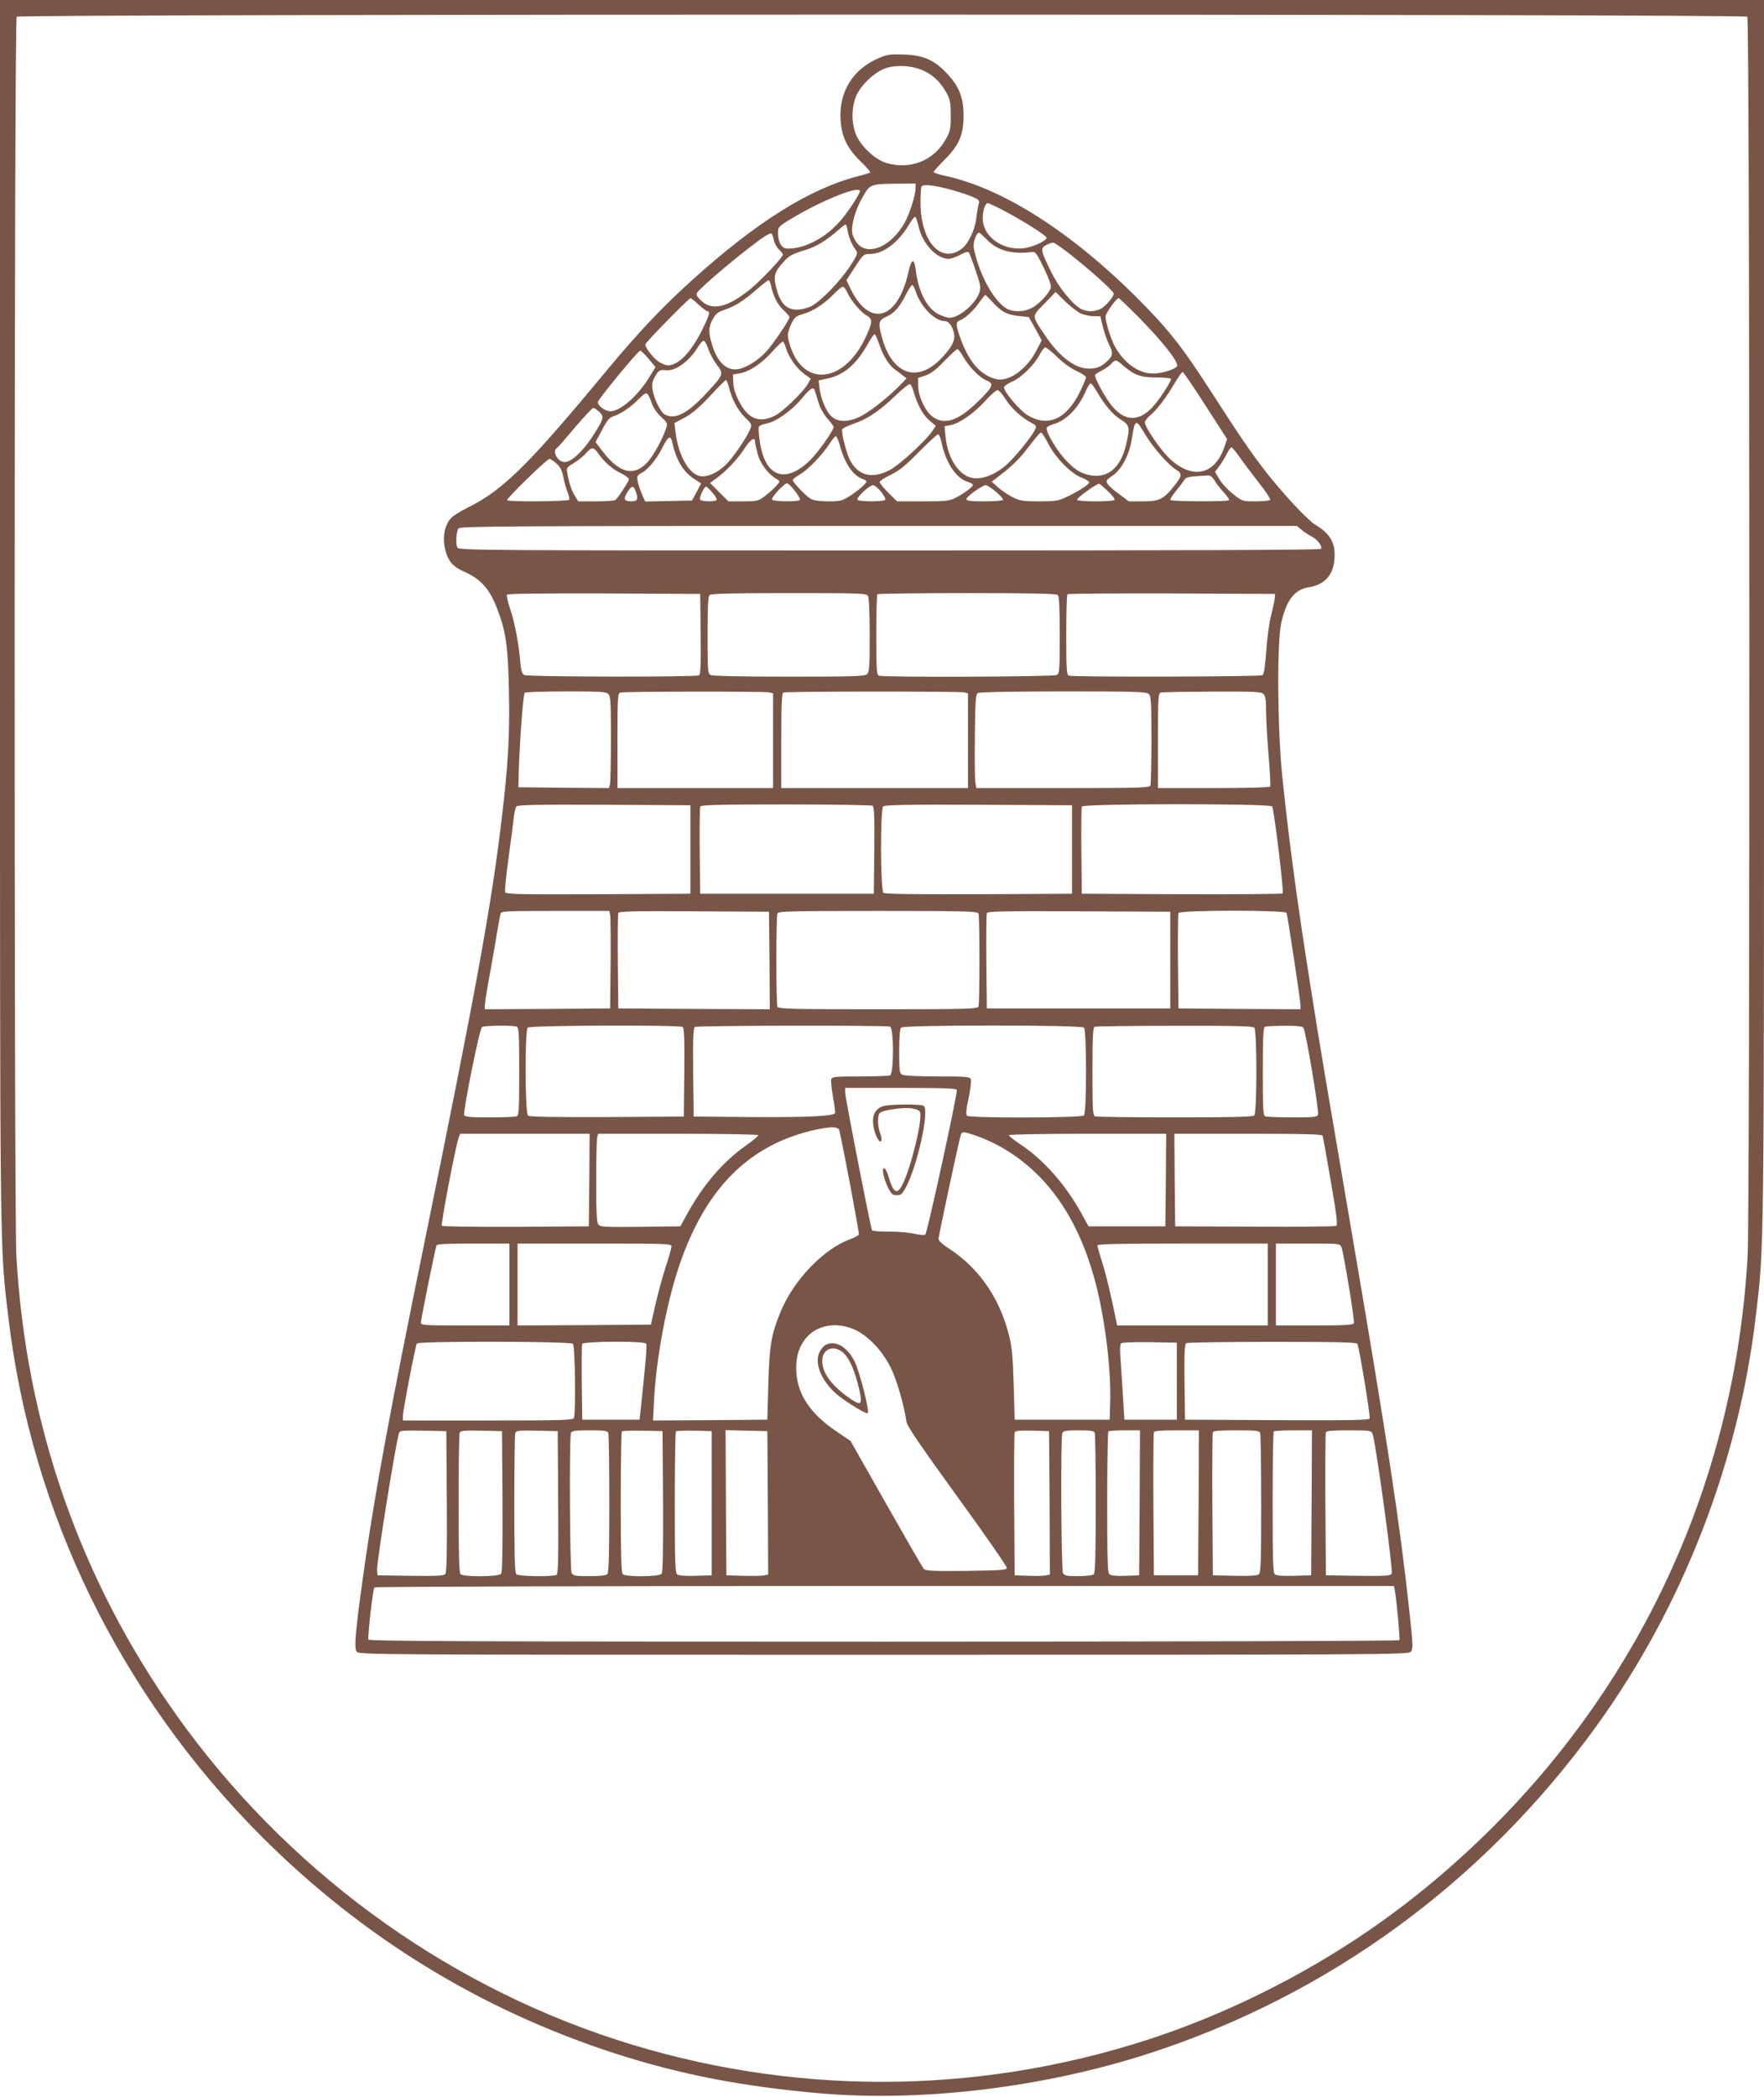
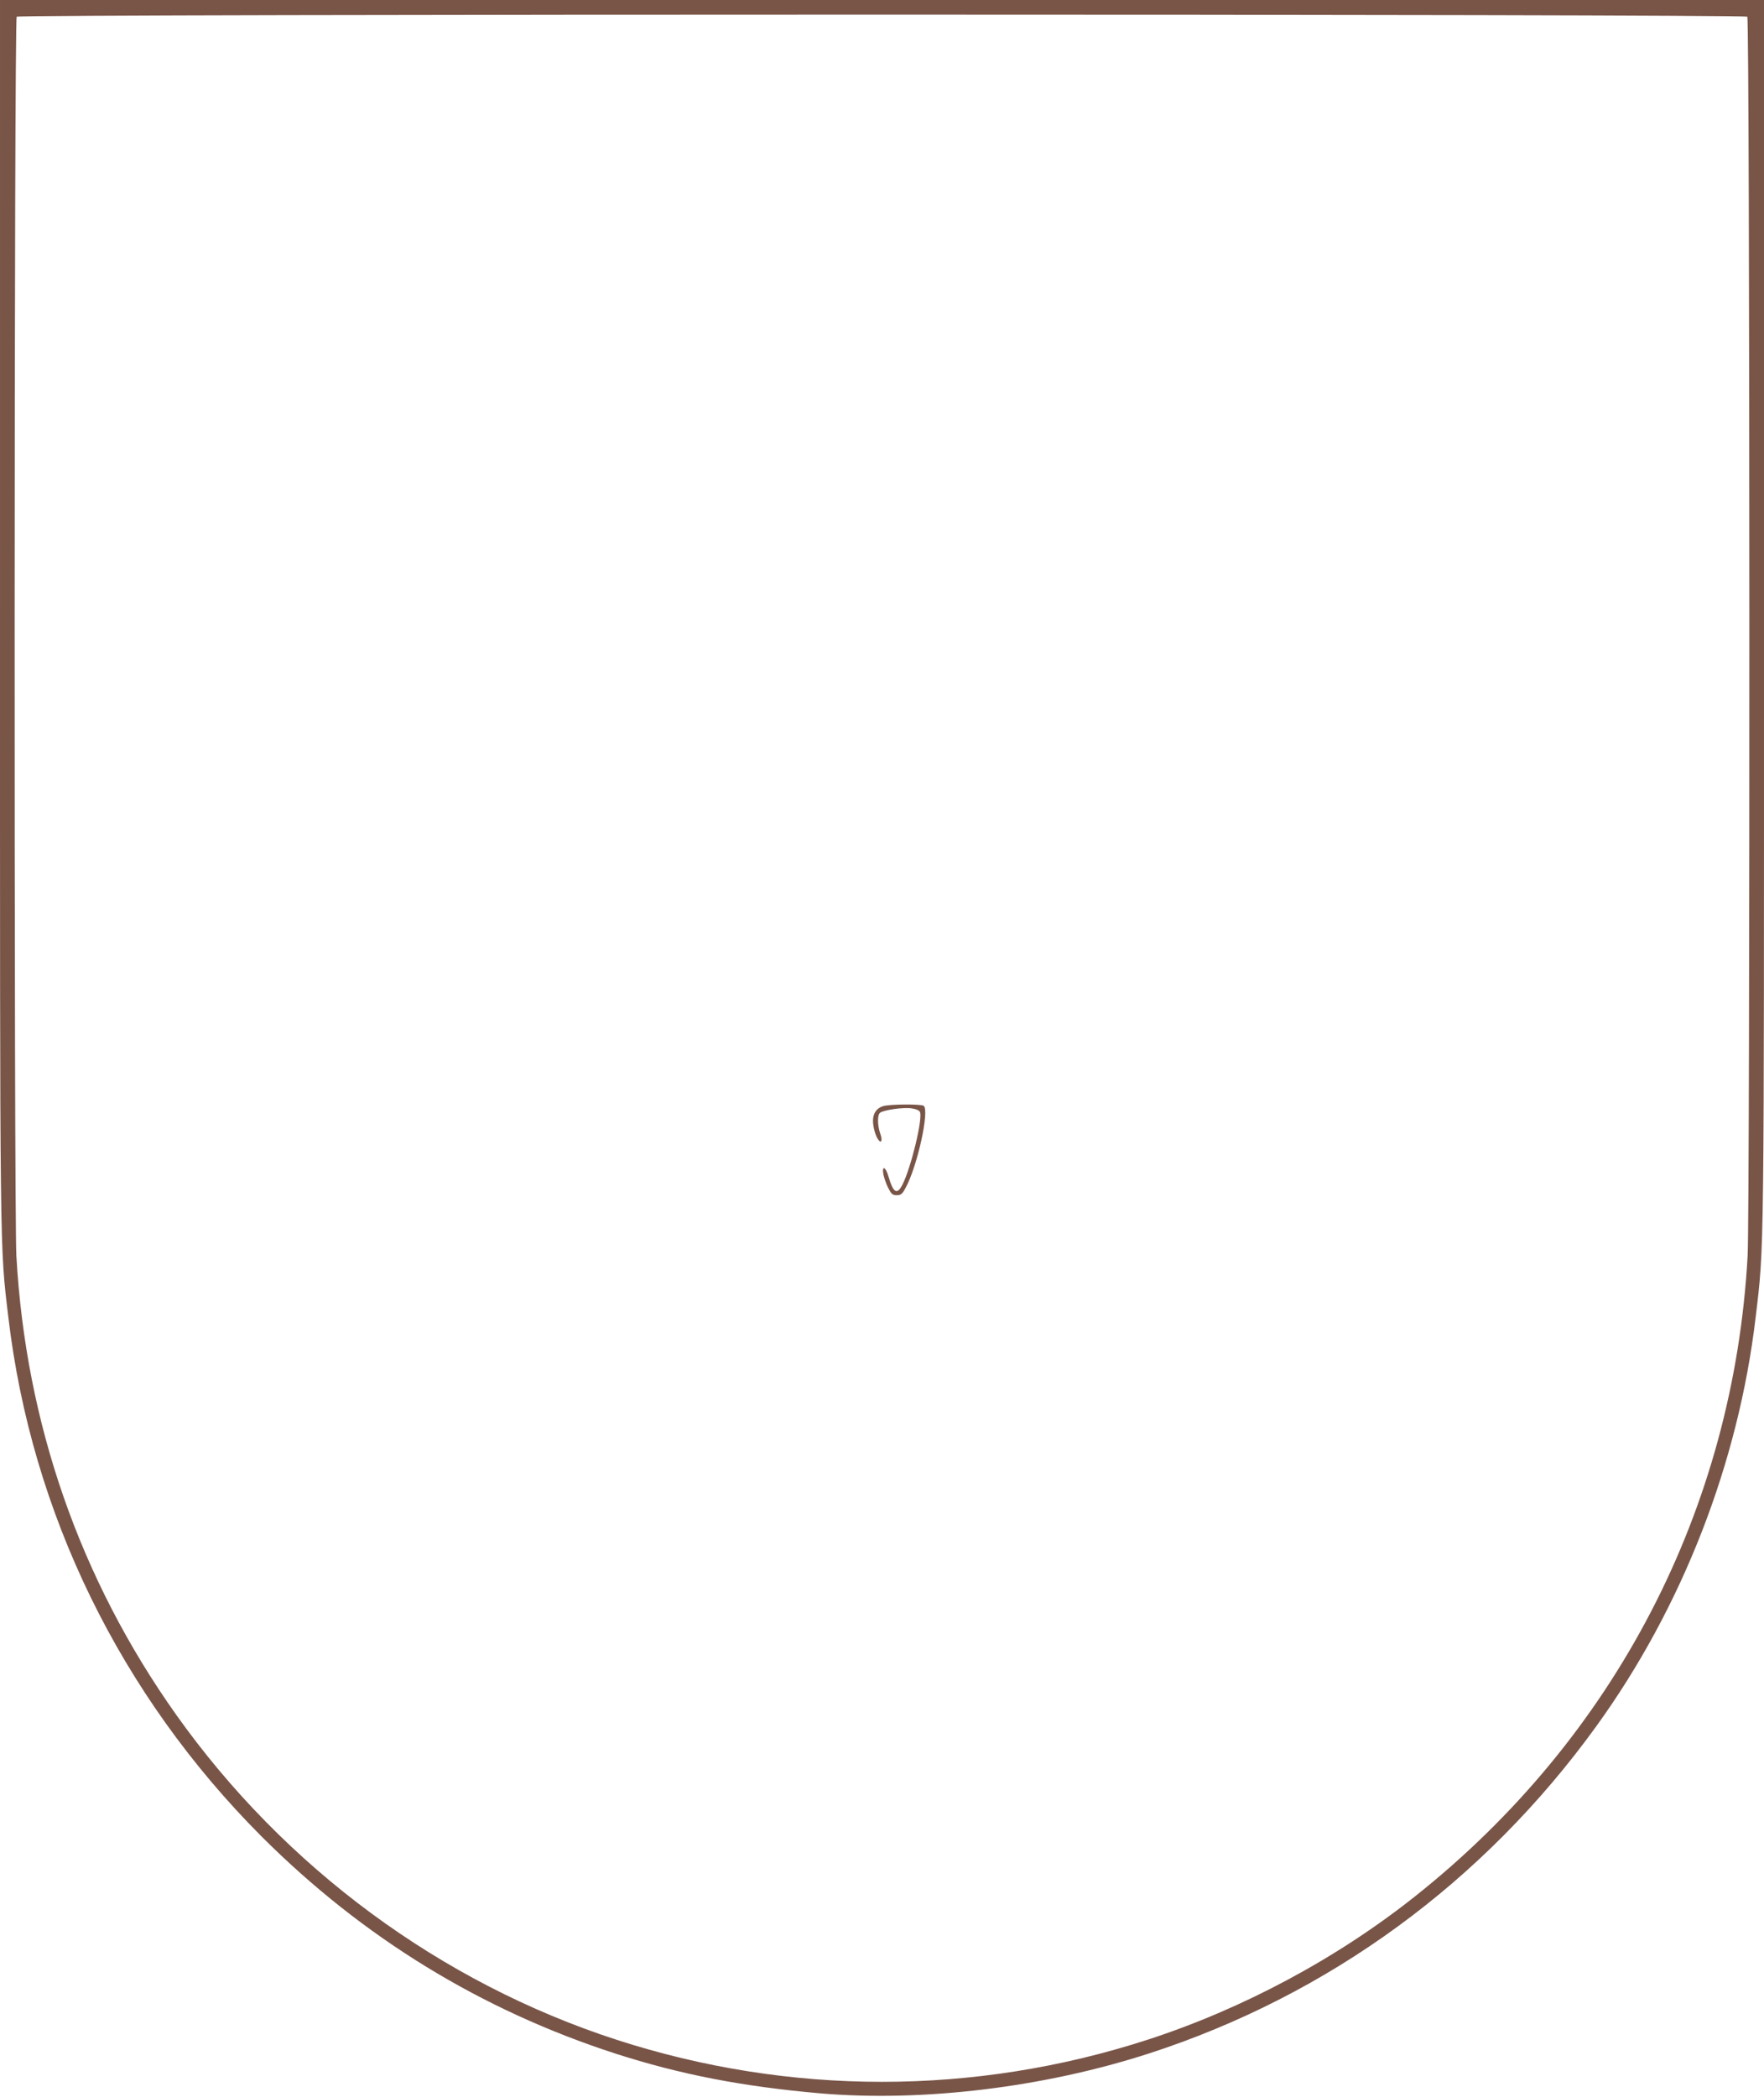
<svg xmlns="http://www.w3.org/2000/svg" version="1.0" width="1077pt" height="1280pt" viewBox="0 0 1077 1280" preserveAspectRatio="xMidYMid meet">
  <g transform="translate(0,1280) scale(0.1,-0.1)" fill="#795548" stroke="none">
    <path d="M0 9078 c0 -4006 -2 -3874 51 -4318 141 -1195 684 -2306 1548 -3171 616 -615 1337 -1057 2158 -1323 398 -128 774 -201 1253 -243 625 -53 1363 36 2003 243 1100 356 2046 1047 2734 1999 524 725 867 1605 972 2495 53 444 51 312 51 4318 l0 3722 -5385 0 -5385 0 0 -3722z m10668 3620 c16 -16 17 -7283 2 -7563 -85 -1545 -810 -2941 -2030 -3909 -477 -379 -1052 -687 -1635 -876 -1056 -342 -2184 -342 -3240 0 -1075 349 -2027 1051 -2690 1985 -587 827 -918 1778 -975 2800 -15 280 -14 7547 2 7563 17 17 10549 17 10566 0z" />
-     <path d="M5367 12446 c-158 -66 -245 -205 -235 -375 6 -106 40 -176 123 -257 36 -34 62 -65 58 -67 -5 -3 -37 -13 -73 -22 -298 -77 -623 -281 -1019 -639 -179 -162 -324 -315 -515 -545 -482 -582 -634 -732 -850 -839 -44 -22 -91 -51 -102 -64 -42 -46 -55 -125 -33 -203 17 -62 47 -95 108 -122 107 -47 160 -106 207 -230 53 -137 66 -229 71 -496 6 -271 -4 -451 -43 -777 -64 -541 -158 -1054 -479 -2625 -200 -979 -291 -1470 -355 -1913 -58 -407 -70 -528 -53 -552 14 -20 43 -20 3217 -20 3070 0 3204 1 3219 18 15 17 15 35 -8 246 -56 525 -136 1051 -355 2331 -174 1020 -186 1090 -240 1430 -88 551 -141 946 -182 1345 -29 289 -32 813 -5 930 31 137 81 202 166 215 100 16 153 76 159 179 6 93 -27 149 -120 205 -45 27 -199 192 -303 326 -86 111 -154 210 -333 488 -160 248 -238 350 -382 500 -422 439 -865 731 -1232 812 -43 9 -78 21 -78 25 0 4 31 39 68 76 88 88 115 152 115 269 0 107 -27 177 -98 253 -79 85 -145 115 -265 119 -83 3 -102 1 -153 -21z m277 -80 c60 -29 103 -73 138 -139 19 -35 23 -58 23 -132 0 -81 -3 -95 -30 -144 -72 -131 -217 -189 -363 -146 -68 21 -151 97 -183 167 -32 73 -32 173 0 246 30 66 111 142 177 165 70 24 168 17 238 -17z m-54 -715 c0 -41 -37 -158 -67 -211 -79 -140 -213 -202 -283 -132 -16 16 -32 46 -36 66 -9 51 18 148 65 227 43 75 46 76 209 78 l112 1 0 -29z m202 -5 c51 -14 115 -34 142 -46 42 -18 47 -23 42 -43 -4 -12 -11 -52 -15 -88 -10 -77 -50 -160 -93 -190 -126 -90 -248 50 -248 285 0 51 3 96 7 99 12 13 72 7 165 -17z m-542 -13 c0 -14 -55 -101 -102 -160 -75 -95 -177 -162 -278 -184 -28 -6 -61 -8 -74 -5 -28 7 -46 44 -46 94 0 35 4 40 68 79 183 113 432 215 432 176z m889 -124 c118 -63 251 -148 251 -160 0 -16 -63 -48 -117 -60 -135 -30 -273 60 -273 178 0 49 15 93 31 93 7 0 55 -23 108 -51z m-530 -93 c23 -103 109 -195 182 -196 14 0 47 11 72 25 32 17 49 21 53 13 4 -6 23 -56 41 -110 29 -86 33 -104 23 -132 -23 -71 -123 -155 -184 -156 -11 0 -40 10 -64 21 -71 35 -123 134 -140 264 -10 83 -27 80 -46 -7 -65 -291 -236 -340 -353 -101 l-25 53 52 80 c51 78 53 80 93 80 81 0 175 72 240 184 15 26 31 45 35 42 5 -3 14 -30 21 -60z m-434 -23 c7 -41 25 -85 50 -119 14 -20 12 -26 -36 -100 -61 -93 -177 -212 -236 -243 -25 -12 -61 -21 -88 -21 -59 0 -97 35 -119 110 -26 87 -22 113 27 169 44 51 56 58 147 86 62 19 124 56 190 114 25 22 48 40 52 41 4 0 10 -17 13 -37z m-451 -57 c4 -19 18 -45 31 -58 14 -13 25 -27 25 -32 0 -16 -128 -152 -197 -209 -139 -113 -232 -136 -300 -74 -27 25 -34 38 -27 50 19 33 298 267 408 341 21 14 42 24 46 21 4 -3 11 -20 14 -39z m1300 3 c65 -69 153 -93 281 -77 16 3 29 -16 68 -97 30 -61 46 -107 43 -120 -8 -33 -74 -104 -117 -125 -45 -24 -109 -26 -148 -6 -81 42 -173 209 -206 373 -6 30 16 93 33 93 4 0 24 -19 46 -41z m521 -100 c130 -104 255 -217 255 -231 0 -19 -50 -78 -80 -93 -37 -19 -83 -19 -119 -1 -53 28 -137 131 -184 228 -63 128 -66 143 -30 162 15 8 35 15 43 15 8 0 60 -36 115 -80z m-1839 -176 c14 -69 40 -121 76 -154 21 -20 38 -40 38 -45 0 -17 -99 -163 -141 -209 -45 -49 -107 -90 -158 -105 -75 -21 -137 29 -172 141 -25 79 -24 115 4 163 17 31 32 43 73 56 64 22 113 53 194 124 36 30 68 56 72 56 4 0 10 -12 14 -27z m884 -40 c30 -94 117 -183 178 -183 25 0 47 -30 57 -77 8 -40 -12 -80 -73 -145 -149 -160 -306 -106 -368 125 -24 89 -20 103 30 125 47 21 80 59 120 140 15 28 30 52 35 52 5 0 15 -17 21 -37z m-419 -4 c19 -47 85 -126 119 -144 40 -21 39 -43 -10 -144 -109 -226 -307 -288 -415 -129 -27 39 -55 118 -55 153 0 13 10 45 22 70 19 39 28 46 73 59 62 18 125 60 185 120 24 25 49 46 56 46 6 0 17 -14 25 -31z m1431 -134 c21 -8 55 -15 76 -15 l40 0 16 -66 c9 -37 26 -84 36 -105 27 -51 25 -70 -7 -101 -40 -37 -66 -48 -114 -48 -86 0 -182 73 -272 208 -79 118 -79 109 0 189 l68 71 60 -59 c33 -32 77 -65 97 -74z m-540 69 c53 -58 88 -76 161 -83 l58 -6 40 -71 39 -71 -32 -62 c-59 -115 -169 -193 -245 -175 -98 23 -171 108 -224 263 -24 69 -24 88 2 96 30 10 86 61 120 112 17 23 32 43 34 43 3 0 24 -21 47 -46z m-1796 -14 c24 -22 48 -40 54 -40 18 0 10 -27 -35 -117 -66 -133 -144 -213 -206 -213 -12 0 -36 9 -54 20 -33 20 -85 86 -85 108 0 11 265 282 276 282 4 0 26 -18 50 -40z m2682 -72 c152 -155 248 -277 239 -302 -8 -19 -93 -46 -147 -46 -91 0 -184 69 -238 175 -24 49 -52 140 -52 172 0 22 65 113 81 113 3 0 56 -51 117 -112z m-1583 -160 c22 -70 58 -131 92 -158 16 -11 39 -29 53 -40 l25 -19 -35 -37 c-71 -74 -185 -165 -247 -196 -74 -36 -138 -36 -178 2 -31 29 -62 103 -71 167 l-6 51 55 12 c99 20 177 88 247 213 17 31 35 57 40 57 4 0 15 -24 25 -52z m-1040 -39 c9 -27 33 -71 52 -96 43 -56 42 -59 -66 -175 -115 -123 -189 -161 -252 -128 -26 14 -68 100 -75 153 -5 33 -1 51 16 80 22 38 28 41 68 37 60 -5 145 59 197 148 11 17 25 32 31 32 7 0 20 -23 29 -51z m475 3 c17 -55 66 -123 111 -155 l39 -28 -17 -31 c-30 -52 -155 -173 -204 -196 -95 -46 -162 -19 -217 89 -23 44 -34 81 -35 114 l-2 49 44 8 c59 10 136 63 201 137 29 33 56 58 61 56 4 -3 13 -22 19 -43z m1656 -52 c37 -36 86 -71 118 -85 31 -14 56 -31 56 -38 0 -7 -15 -44 -34 -83 -82 -172 -198 -225 -324 -147 -47 29 -142 141 -142 168 0 8 22 24 50 36 56 24 137 104 169 167 12 23 27 42 33 42 6 0 40 -27 74 -60z m-574 1 c33 -58 97 -124 137 -141 52 -21 47 -37 -41 -124 -122 -121 -206 -152 -279 -103 -46 30 -91 121 -93 188 l-1 52 45 15 c33 11 64 35 115 88 39 39 75 73 80 73 6 1 22 -21 37 -48z m-1922 -11 l42 -50 -33 -55 c-73 -120 -180 -215 -243 -215 -31 0 -76 33 -76 56 0 15 246 314 259 314 5 0 28 -23 51 -50z m2896 -40 c69 -60 111 -75 207 -74 49 0 87 -4 87 -9 0 -14 -58 -106 -98 -154 -91 -113 -191 -111 -275 5 -43 58 -97 163 -91 174 3 5 22 17 42 27 20 10 46 28 56 40 25 28 32 27 72 -9z m504 -245 l132 -205 -16 -47 c-60 -176 -201 -203 -342 -65 -54 54 -144 186 -144 213 0 9 13 28 29 41 40 31 99 108 151 196 23 39 46 72 50 72 5 0 68 -92 140 -205z m-2910 113 c19 -76 54 -142 99 -186 42 -41 43 -43 30 -74 -20 -49 -102 -169 -145 -212 -51 -51 -116 -80 -159 -72 -71 14 -134 128 -151 271 l-6 53 62 33 c45 24 88 61 154 131 50 54 94 98 98 98 4 0 12 -19 18 -42z m1128 -29 c25 -84 57 -141 96 -175 l39 -33 -18 -28 c-39 -60 -201 -209 -261 -241 -107 -56 -190 -37 -241 53 -23 40 -58 175 -51 195 2 6 34 21 70 34 83 27 158 78 257 173 42 40 81 71 86 69 6 -1 16 -22 23 -47z m1117 4 c49 -85 99 -144 148 -174 54 -33 57 -49 33 -150 -35 -153 -123 -219 -243 -184 -45 13 -68 29 -118 78 -56 57 -125 169 -125 203 0 7 17 18 38 24 80 21 157 99 202 205 11 25 24 45 29 45 5 0 21 -21 36 -47z m-1721 5 c3 -7 12 -39 22 -71 10 -35 32 -74 55 -101 22 -24 39 -48 39 -52 0 -20 -95 -155 -142 -201 -153 -150 -277 -106 -309 111 -6 42 -9 82 -6 90 3 8 24 17 47 21 57 10 154 79 215 152 49 61 72 75 79 51z m1166 -55 c34 -55 96 -111 159 -145 31 -17 31 -18 17 -47 -26 -48 -131 -175 -178 -214 -90 -74 -182 -96 -244 -58 -65 40 -111 130 -121 237 l-6 63 37 6 c54 11 144 73 211 148 33 36 67 66 75 66 8 0 31 -25 50 -56z m-2164 -15 c11 -34 31 -65 59 -91 42 -40 43 -41 30 -77 -24 -67 -75 -160 -111 -200 -83 -91 -173 -69 -276 67 l-42 55 40 74 c32 62 45 76 74 85 44 15 105 57 149 103 19 20 40 36 47 36 7 0 20 -23 30 -52z m-319 -60 c31 -29 29 -40 -14 -112 -71 -118 -149 -196 -196 -196 -42 0 -78 66 -47 85 5 3 55 60 110 126 56 65 106 119 112 119 7 0 22 -10 35 -22z m3337 -143 c45 -75 142 -186 187 -212 38 -23 36 -38 -9 -95 -67 -85 -93 -98 -193 -98 l-87 0 -60 45 c-34 24 -66 53 -71 64 -10 17 -5 24 32 48 55 37 104 131 118 228 18 120 24 121 83 20z m-594 -53 c44 -86 138 -182 203 -207 26 -10 47 -23 47 -29 0 -13 -65 -55 -140 -90 -48 -23 -68 -26 -166 -26 -98 0 -116 3 -161 25 -27 14 -68 41 -89 60 l-39 35 23 18 c97 72 149 123 204 197 35 46 68 85 73 85 6 0 26 -30 45 -68z m-650 1 c25 -117 87 -211 156 -233 19 -6 34 -15 34 -20 0 -12 -56 -53 -107 -79 -38 -19 -59 -21 -199 -21 l-157 0 -54 53 c-29 30 -53 59 -53 65 0 6 30 26 68 44 52 25 90 56 172 139 58 59 110 107 117 108 6 1 17 -24 23 -56z m-620 -19 c30 -107 81 -180 140 -199 11 -3 20 -10 20 -14 0 -12 -52 -57 -104 -90 -45 -28 -58 -31 -128 -31 -50 0 -89 5 -107 15 -28 14 -111 101 -111 115 0 5 20 20 43 34 51 29 140 122 183 190 16 25 33 45 38 43 5 -2 17 -30 26 -63z m-1025 24 c24 -108 68 -181 137 -224 l39 -25 -28 -52 -28 -52 -143 -3 -143 -3 -20 46 c-11 26 -23 61 -26 80 -5 29 -2 35 25 49 37 19 91 84 122 146 40 80 54 88 65 38z m505 5 c0 -9 8 -44 17 -77 16 -59 66 -123 118 -152 19 -11 19 -13 -10 -44 -16 -18 -48 -45 -69 -61 -36 -27 -46 -29 -129 -29 l-90 0 -56 56 -56 56 30 22 c63 45 136 120 176 182 40 62 69 82 69 47z m-960 -67 c39 -56 87 -98 136 -122 30 -14 54 -32 54 -38 0 -14 -68 -118 -84 -128 -6 -4 -59 -8 -119 -8 l-107 0 -20 33 c-21 34 -36 79 -46 138 -6 34 -4 37 37 61 24 14 59 42 77 62 34 38 46 38 72 2z m3917 -24 c22 -32 75 -102 117 -156 42 -53 74 -101 71 -107 -4 -5 -43 -9 -88 -9 -82 0 -82 0 -139 45 -31 24 -69 65 -83 90 l-27 45 25 33 c13 17 34 51 46 75 12 23 25 42 29 42 5 0 26 -26 49 -58z m-4171 -40 c24 -21 35 -41 44 -85 6 -33 18 -74 26 -93 8 -19 12 -39 9 -44 -7 -11 -368 -14 -379 -3 -7 8 243 252 259 252 6 0 24 -12 41 -27z m4019 -104 c10 -18 36 -51 57 -74 21 -22 35 -44 31 -47 -9 -10 -351 -8 -357 1 -3 5 13 30 35 57 22 27 45 57 50 66 7 13 25 19 67 22 31 2 66 4 77 5 14 1 27 -9 40 -30z m-2562 -64 c20 -26 34 -51 31 -55 -8 -13 -162 -11 -170 2 -7 12 73 99 92 99 6 0 28 -21 47 -46z m1911 -2 c26 -24 44 -48 41 -53 -8 -12 -222 -12 -229 0 -6 9 123 103 136 98 3 -1 27 -21 52 -45z m-1386 -2 c18 -22 30 -45 27 -50 -8 -13 -162 -13 -170 0 -8 13 74 89 95 89 8 1 30 -17 48 -39z m702 -1 c27 -23 47 -46 44 -50 -3 -5 -54 -9 -115 -9 -85 0 -109 3 -109 14 0 14 97 84 118 85 7 1 35 -18 62 -40z m-2200 5 c19 -49 13 -64 -24 -64 -46 0 -52 13 -26 55 26 42 37 44 50 9z m469 -10 c17 -19 29 -39 26 -45 -8 -13 -92 -11 -101 2 -6 11 25 79 37 79 4 0 21 -16 38 -36z m3598 -228 c15 -13 43 -31 60 -40 37 -18 68 -60 58 -76 -4 -7 -820 -10 -2636 -10 -2495 0 -2630 1 -2637 18 -11 27 -6 100 8 117 11 13 279 15 2565 15 l2553 0 29 -24z m-3669 -635 c2 -189 -1 -246 -10 -253 -19 -11 -1045 -10 -1067 2 -14 7 -20 27 -25 87 -11 118 -33 231 -61 316 -15 42 -23 82 -20 87 4 7 208 9 593 8 l587 -3 3 -244z m1022 230 c6 -12 10 -107 10 -240 0 -186 -2 -222 -16 -235 -14 -14 -71 -16 -475 -16 -298 0 -467 4 -480 10 -18 10 -19 24 -19 243 0 168 3 236 12 245 9 9 130 12 485 12 457 0 473 -1 483 -19z m1158 7 c9 -9 12 -77 12 -245 0 -219 -1 -233 -19 -243 -21 -11 -1057 -15 -1085 -4 -14 5 -16 37 -16 248 0 134 3 246 7 249 3 4 250 7 548 7 407 0 544 -3 553 -12z m1325 -18 c-1 -14 -11 -61 -22 -105 -12 -44 -25 -142 -30 -219 -7 -96 -14 -141 -23 -147 -15 -10 -1158 -12 -1182 -3 -14 5 -16 37 -16 248 0 134 3 246 7 249 3 4 290 6 637 5 l631 -3 -2 -25z m-4069 -586 c14 -13 16 -52 16 -272 0 -141 -3 -267 -6 -280 l-6 -22 -277 2 -276 3 1 45 c2 163 27 526 38 532 6 4 120 8 253 8 206 0 244 -2 257 -16z m984 10 l22 -6 0 -289 0 -289 -475 0 -475 0 0 289 c0 267 1 290 18 294 26 7 884 8 910 1z m1190 0 l22 -6 0 -289 0 -289 -570 0 -570 0 0 289 c0 222 3 291 13 294 17 8 1078 8 1105 1z m1126 -10 c14 -13 16 -53 16 -279 0 -145 -3 -270 -6 -279 -5 -14 -62 -16 -535 -16 l-528 0 -6 33 c-3 17 -5 146 -3 285 2 211 5 254 18 262 9 6 220 10 522 10 447 0 508 -2 522 -16z m700 0 c12 -12 16 -37 16 -104 0 -49 7 -170 15 -270 9 -100 13 -185 10 -191 -4 -5 -143 -9 -346 -9 l-339 0 0 289 c0 267 1 290 18 294 9 3 151 5 314 6 257 1 299 -1 312 -15z m-3499 -949 l0 -270 -563 -3 c-489 -2 -563 0 -568 13 -3 8 6 99 20 202 14 103 29 215 32 248 4 33 11 66 17 73 7 9 122 12 536 10 l526 -3 0 -270z m1113 267 c9 -7 12 -68 10 -273 l-3 -264 -530 0 -530 0 -3 260 c-1 143 0 265 3 272 3 10 113 13 522 13 285 0 524 -4 531 -8z m1217 -267 l0 -270 -569 -3 c-412 -1 -573 1 -582 9 -19 16 -20 509 -2 527 9 9 147 12 583 10 l570 -3 0 -270z m1222 263 c12 -19 73 -522 64 -531 -4 -4 -281 -6 -617 -5 l-609 3 -3 260 c-1 143 0 265 3 272 7 19 1150 19 1162 1z m-4042 -660 c3 -13 4 -147 3 -298 l-3 -275 -382 -3 -383 -2 0 23 c0 13 9 72 20 133 11 60 32 177 46 259 13 83 27 158 30 168 5 16 30 17 334 17 l330 0 5 -22z m973 -281 l2 -297 -462 2 -463 3 -3 285 c-1 157 0 290 3 297 3 11 99 13 462 11 l458 -3 3 -298z m1276 287 c8 -20 8 -548 0 -568 -6 -14 -69 -16 -614 -16 -545 0 -608 2 -614 16 -3 9 -6 136 -6 284 0 148 3 275 6 284 6 14 69 16 614 16 545 0 608 -2 614 -16z m1171 -284 l0 -295 -560 0 -560 0 -3 285 c-1 157 0 290 3 297 3 11 118 13 562 11 l558 -3 0 -295z m710 288 c7 -20 85 -535 85 -563 l0 -25 -372 2 -373 3 -3 285 c-1 157 0 290 3 297 7 19 653 19 660 1z m-4701 -694 c14 -5 16 -39 16 -274 0 -235 -2 -269 -16 -274 -9 -3 -83 -6 -165 -6 -117 0 -151 3 -155 14 -8 21 94 529 109 538 14 9 188 11 211 2z m1014 -2 c9 -7 12 -69 10 -278 l-3 -269 -469 -3 c-338 -1 -473 1 -482 9 -19 16 -20 519 -2 537 14 14 924 17 946 4z m1266 2 c24 -9 24 -289 0 -298 -9 -3 -91 -6 -184 -6 -150 0 -169 -2 -175 -17 -3 -10 2 -59 11 -110 10 -51 15 -95 12 -98 -18 -18 -173 -25 -498 -23 l-365 3 -3 269 c-2 209 1 271 10 278 15 9 1168 11 1192 2z m1184 -6 c17 -17 17 -519 0 -536 -16 -16 -699 -17 -714 -2 -8 8 -5 41 10 108 11 54 17 105 13 115 -6 15 -26 17 -202 17 -116 0 -204 4 -216 10 -17 10 -19 22 -19 143 0 90 4 137 12 145 17 17 1099 17 1116 0z m1040 0 c17 -17 17 -519 0 -536 -9 -9 -130 -12 -484 -12 -260 0 -479 3 -488 6 -14 5 -16 39 -16 274 0 205 3 270 13 273 6 3 226 6 487 6 358 1 479 -2 488 -11z m300 -1 c14 -17 97 -511 89 -531 -5 -14 -29 -16 -156 -16 -82 0 -156 3 -165 6 -14 5 -16 39 -16 274 0 205 3 270 13 273 6 3 60 6 118 6 76 1 110 -3 117 -12z m-2116 -379 c6 -17 -180 -870 -192 -882 -6 -6 -32 -4 -67 4 -32 7 -102 13 -156 13 -53 -1 -100 3 -103 8 -8 14 -164 811 -164 842 l0 27 339 0 c262 0 340 -3 343 -12z m-717 -250 c22 -91 122 -623 119 -633 -3 -6 -26 -19 -52 -28 -165 -60 -348 -251 -428 -448 -55 -135 -66 -199 -73 -434 l-6 -220 -349 -3 -349 -2 6 122 c14 258 74 582 151 814 161 481 430 750 837 839 100 21 138 19 144 -7z m826 -27 c149 -51 284 -138 400 -257 156 -161 269 -378 340 -652 57 -222 94 -528 87 -727 l-3 -100 -290 0 -290 0 -6 215 c-6 187 -10 228 -32 313 -59 224 -187 404 -370 521 -34 22 -57 44 -57 54 0 17 124 597 136 635 7 22 18 21 85 -2z m-2353 -273 l-3 -283 -444 -3 c-245 -1 -449 2 -453 6 -8 8 84 490 103 540 l9 22 395 0 395 0 -2 -282z m1032 273 c0 -5 -35 -34 -77 -64 -137 -96 -260 -239 -355 -412 l-44 -80 -244 -3 c-221 -2 -246 -1 -257 15 -10 12 -13 82 -13 262 0 135 3 256 6 269 l6 22 489 0 c290 0 489 -4 489 -9z m2488 -273 l-3 -283 -235 0 -234 0 -44 80 c-95 173 -230 326 -370 419 -40 26 -72 52 -72 57 0 5 193 9 480 9 l480 0 -2 -282z m957 270 c3 -7 25 -132 50 -277 36 -208 43 -266 33 -273 -7 -4 -231 -7 -498 -5 l-485 2 -3 283 -2 282 450 0 c351 0 452 -3 455 -12z m-4965 -908 l0 -250 -270 0 c-259 0 -270 1 -270 19 0 19 86 444 95 469 3 9 58 12 225 12 l220 0 0 -250z m990 233 c0 -9 -16 -66 -36 -127 -20 -61 -48 -165 -63 -231 l-27 -120 -407 -3 -407 -2 0 250 0 250 470 0 c431 0 470 -1 470 -17z m3640 -233 l0 -250 -460 0 -460 0 -4 23 c-32 159 -63 289 -87 363 -16 50 -29 96 -29 103 0 8 136 11 520 11 l520 0 0 -250z m450 228 c14 -35 82 -449 76 -464 -4 -11 -50 -14 -241 -14 l-235 0 0 250 0 250 195 0 c193 0 196 0 205 -22z m-2962 -508 c82 -42 164 -131 214 -235 34 -71 77 -220 93 -325 4 -25 90 -151 310 -455 168 -231 304 -427 302 -435 -2 -13 -39 -15 -248 -18 -217 -2 -248 0 -260 14 -8 9 -111 188 -230 398 l-216 381 -84 57 c-160 107 -240 226 -247 365 -5 86 14 152 60 207 68 82 194 101 306 46z m-1730 -82 c13 -13 18 -421 6 -452 -5 -14 -61 -16 -525 -16 l-519 0 0 28 c0 33 76 427 85 442 10 15 937 14 953 -2z m447 1 c6 -9 0 -87 -33 -399 l-7 -65 -175 0 -175 0 -3 225 c-1 123 0 230 2 237 7 17 381 19 391 2z m3240 -229 l0 -235 -160 0 -160 0 -8 130 c-4 72 -11 174 -15 228 -5 62 -4 101 2 107 7 7 75 9 176 8 l165 -3 0 -235z m1102 228 c11 -17 81 -440 75 -456 -3 -10 -122 -12 -566 -10 l-561 3 -3 229 c-2 177 1 231 10 238 7 4 243 8 525 8 399 0 514 -3 520 -12z m-5559 -962 c2 -312 -1 -432 -9 -443 -10 -11 -51 -13 -213 -11 l-201 3 -3 31 c-4 39 112 764 134 837 5 16 19 17 147 15 l142 -3 3 -429z m340 0 c1 -308 -1 -433 -9 -442 -15 -18 -229 -20 -247 -2 -9 9 -12 118 -12 429 0 230 3 425 6 433 5 14 24 16 133 14 l126 -3 3 -429z m340 -5 c2 -341 0 -436 -10 -443 -21 -13 -232 -10 -246 4 -9 9 -12 118 -12 429 0 230 3 425 6 433 5 14 24 16 133 14 l126 -3 3 -434z m306 423 c3 -9 6 -203 6 -433 0 -311 -3 -420 -12 -429 -8 -8 -47 -12 -110 -12 -86 0 -98 2 -108 19 -11 21 -15 827 -4 855 5 13 25 16 114 16 89 0 109 -3 114 -16z m334 -418 c1 -308 -1 -433 -9 -442 -15 -18 -219 -20 -237 -2 -9 9 -12 120 -12 438 0 235 3 430 7 434 4 3 61 5 127 4 l121 -3 3 -429z m297 -11 l0 -440 -99 -3 c-64 -2 -103 1 -112 9 -12 9 -14 85 -14 439 0 234 3 430 7 434 4 3 54 5 112 4 l106 -3 0 -440z m343 3 l2 -438 -22 -5 c-13 -3 -70 -5 -128 -3 l-105 3 -3 443 -2 443 127 -3 128 -3 3 -437z m1720 0 l2 -438 -22 -5 c-13 -3 -61 -5 -108 -3 l-85 3 -3 430 c-1 237 0 436 3 443 3 9 31 12 107 10 l103 -3 3 -437z m276 426 c3 -9 6 -203 6 -433 0 -311 -3 -420 -12 -429 -7 -7 -44 -12 -95 -12 -71 0 -84 3 -93 19 -11 21 -15 827 -4 855 5 13 24 16 99 16 75 0 94 -3 99 -16z m274 -426 l-3 -443 -83 -3 c-53 -2 -89 1 -98 9 -12 9 -14 84 -14 439 0 234 3 430 7 433 3 4 48 7 100 7 l93 0 -2 -442z m360 0 l-3 -443 -135 0 -135 0 -3 430 c-1 237 0 436 3 443 3 9 41 12 140 12 l135 0 -2 -442z m376 426 c3 -9 6 -204 6 -434 0 -344 -2 -420 -14 -429 -9 -8 -57 -11 -147 -9 l-134 3 -3 430 c-1 237 0 436 3 443 3 9 41 12 144 12 117 0 140 -2 145 -16z m314 -426 l-3 -443 -104 -3 c-67 -2 -108 1 -117 9 -12 9 -14 85 -14 439 0 234 3 430 7 433 3 4 57 7 120 7 l113 0 -2 -442z m372 420 c19 -47 126 -828 117 -852 -6 -14 -31 -16 -204 -14 l-198 3 -3 430 c-1 237 0 436 3 443 3 9 41 12 140 12 131 0 136 -1 145 -22z m135 -950 c10 -46 34 -301 29 -309 -3 -5 -1420 -9 -3150 -9 -2508 0 -3144 3 -3145 13 -3 38 27 303 37 318 3 5 1396 9 3114 9 l3110 0 5 -22z" />
    <path d="M5393 6049 c-41 -12 -63 -44 -63 -90 0 -38 16 -95 33 -116 19 -25 26 -2 11 39 -17 50 -18 112 -1 126 20 17 144 35 193 27 28 -4 48 -13 51 -23 17 -43 -55 -340 -107 -442 -33 -65 -56 -52 -86 51 -17 58 -40 67 -31 13 4 -20 16 -57 29 -83 20 -39 27 -46 53 -46 25 0 34 7 53 43 73 131 149 479 111 503 -18 11 -205 10 -246 -2z" />
-     <path d="M5037 4589 c-9 -5 -24 -24 -33 -41 -36 -70 15 -187 117 -268 63 -49 169 -113 177 -105 12 12 -49 252 -80 315 -47 93 -121 134 -181 99z m117 -51 c36 -36 67 -111 92 -219 22 -97 12 -104 -70 -45 -102 73 -156 149 -156 220 0 77 76 102 134 44z" />
  </g>
</svg>